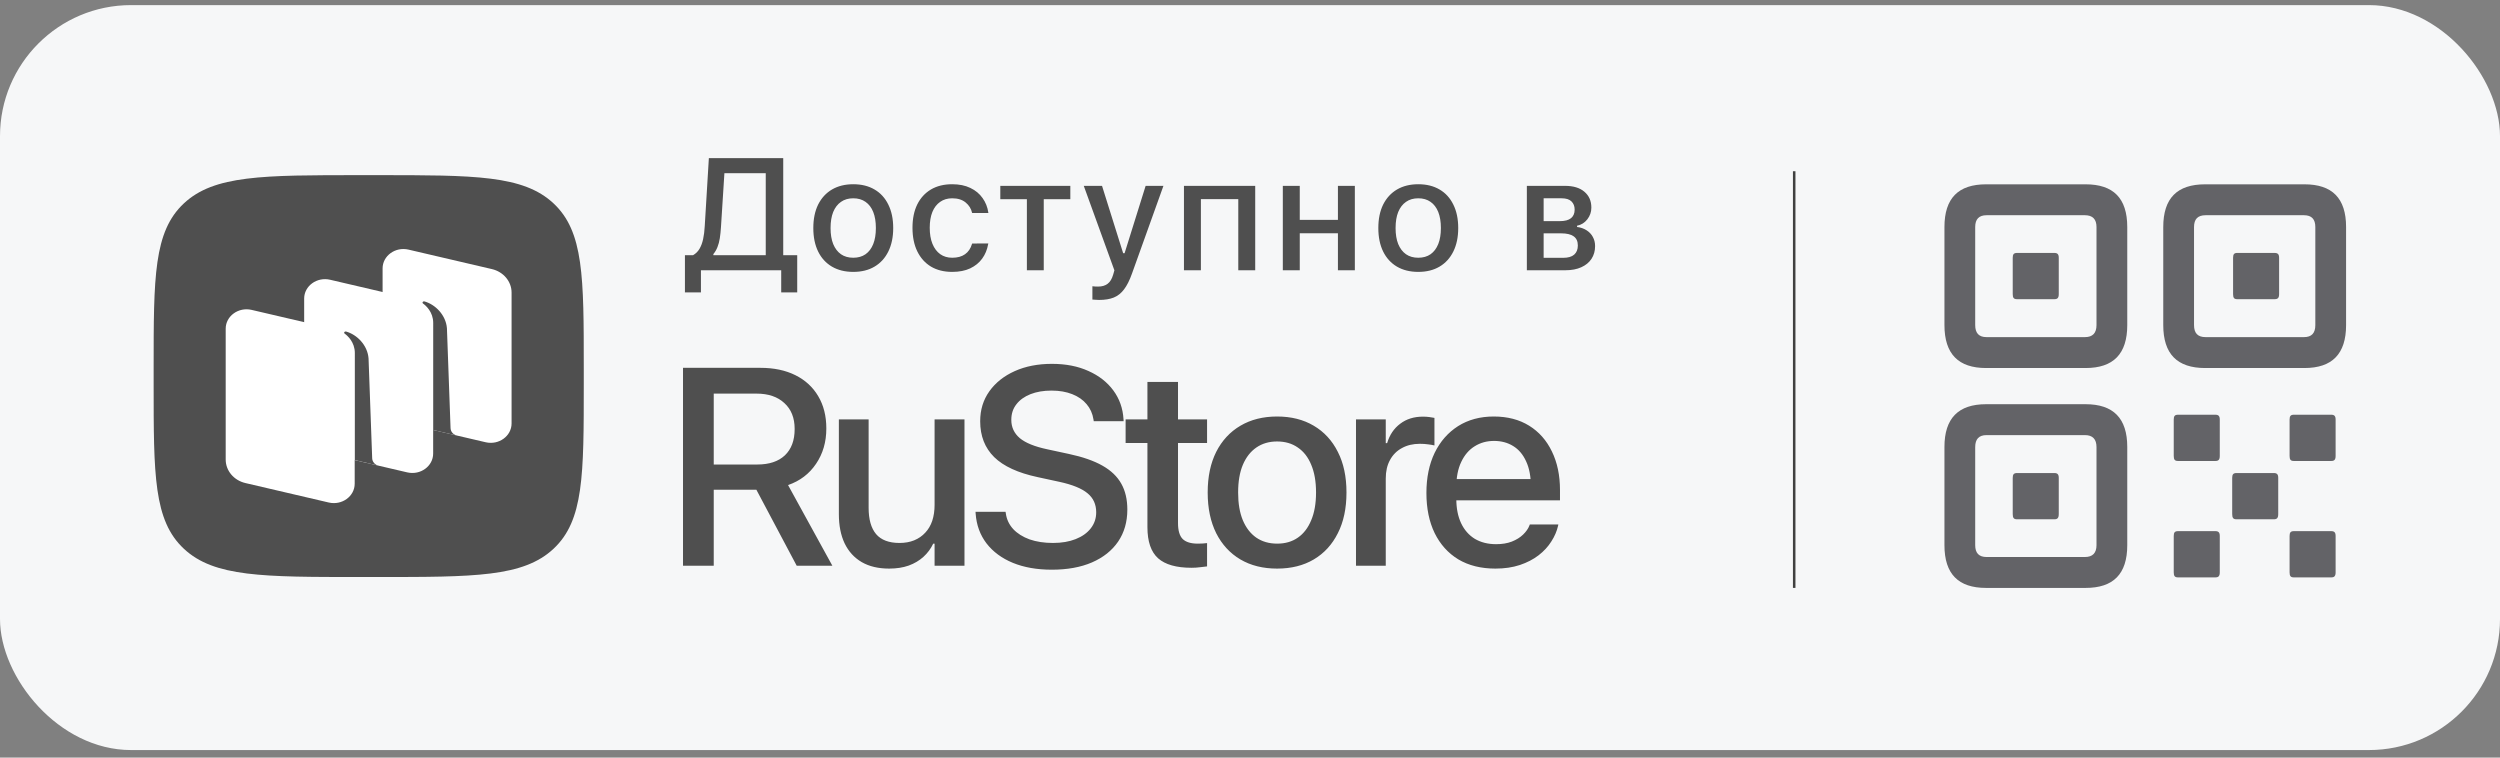
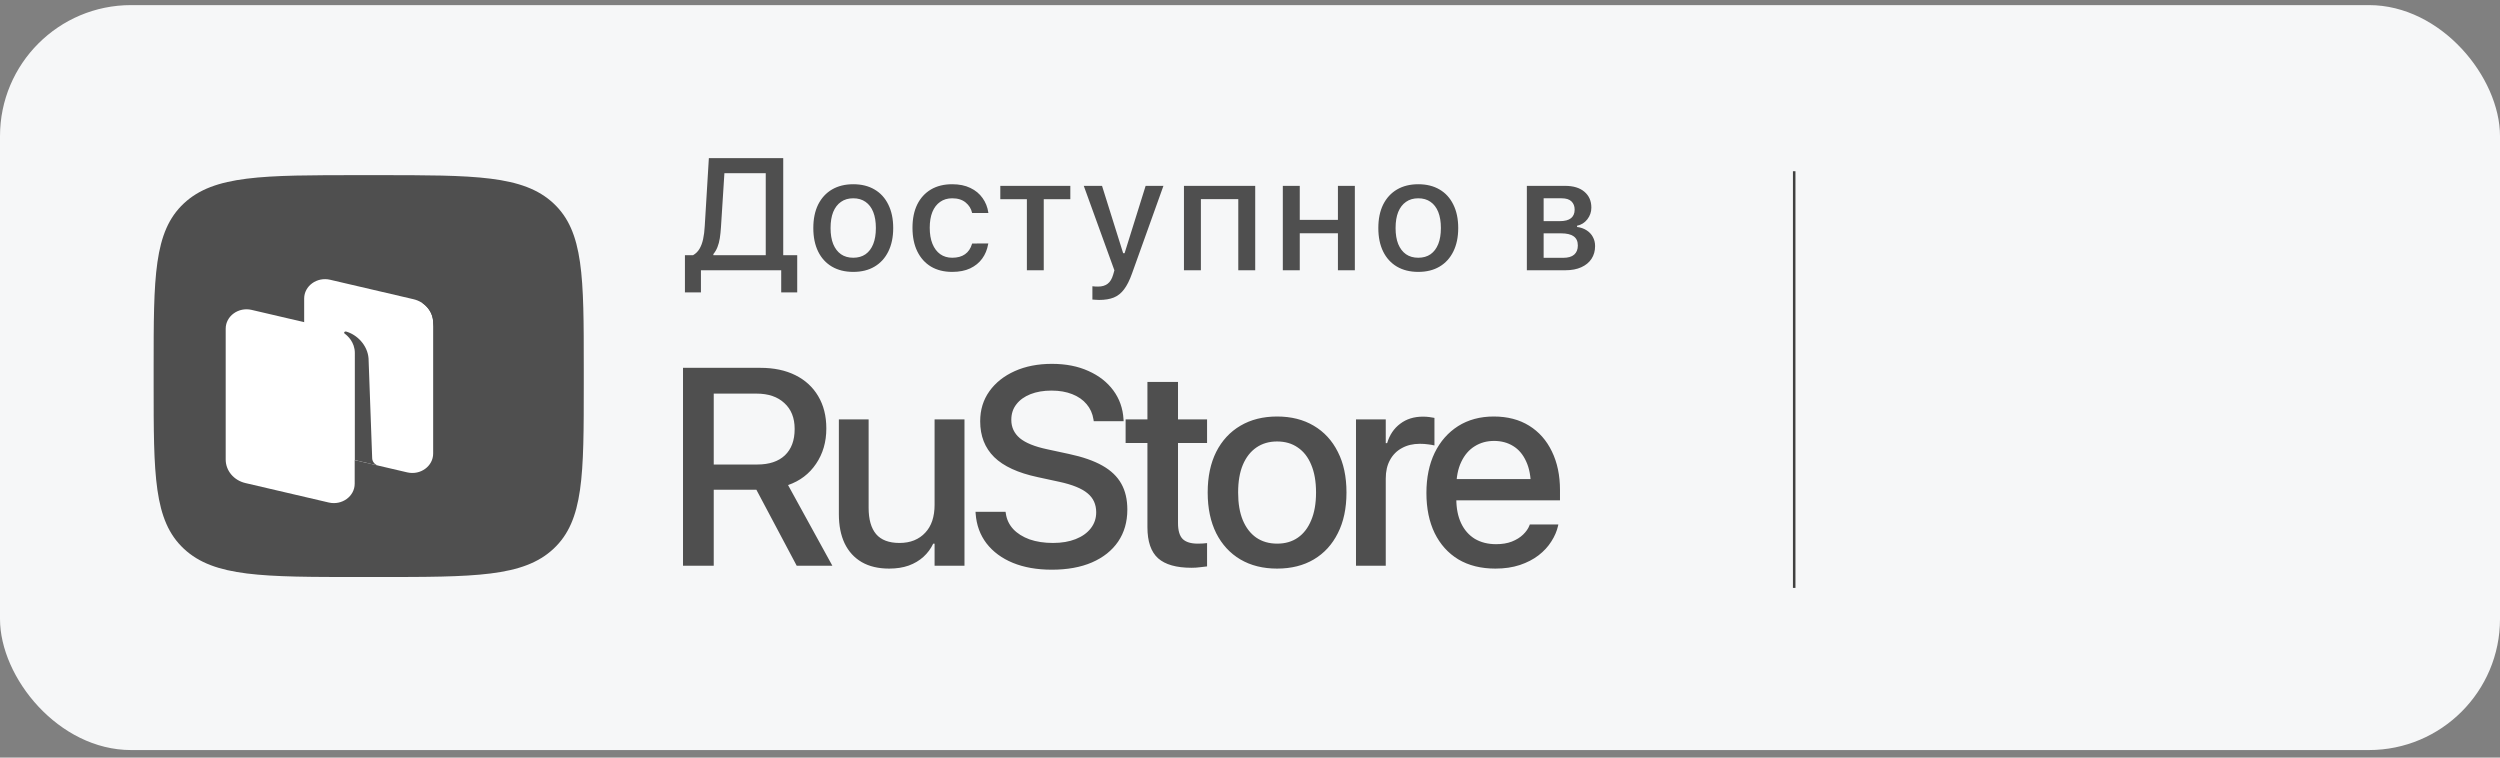
<svg xmlns="http://www.w3.org/2000/svg" width="198" height="60" viewBox="0 0 198 60" fill="none">
  <rect x="0" y="0" width="198" height="60" fill="#808080" stroke="none" />
  <g clip-path="url(#clip0_9652_13553)">
    <rect y="0.404" width="198" height="59" rx="10.381" fill="#F6F7F8" />
    <path fill-rule="evenodd" clip-rule="evenodd" d="M28.52 45.7C20.812 45.7 16.957 45.7 14.563 43.462C12.168 41.225 12.168 37.624 12.168 30.422L12.168 29.149C12.168 21.947 12.168 18.346 14.563 16.108C16.957 13.871 20.812 13.871 28.52 13.871L29.883 13.871C37.591 13.871 41.445 13.871 43.84 16.108C46.235 18.346 46.235 21.947 46.235 29.149V30.422C46.235 37.624 46.235 41.225 43.84 43.462C41.445 45.7 37.591 45.7 29.883 45.7H28.52Z" fill="#4F4F4F" />
-     <path d="M31.862 33.485C30.944 33.271 30.301 32.504 30.301 31.624V21.259C30.301 20.259 31.311 19.526 32.354 19.77L38.956 21.311C39.874 21.525 40.517 22.292 40.517 23.172V33.537C40.517 34.536 39.507 35.269 38.464 35.026L31.862 33.485Z" fill="white" />
    <path d="M19.436 38.258C18.518 38.044 17.875 37.277 17.875 36.397V26.032C17.875 25.033 18.886 24.3 19.928 24.543L26.53 26.084C27.448 26.298 28.092 27.065 28.092 27.945V38.31C28.092 39.309 27.081 40.042 26.038 39.799L19.436 38.258Z" fill="white" />
    <path d="M25.651 35.871C24.733 35.657 24.09 34.89 24.09 34.01V23.645C24.09 22.646 25.101 21.913 26.143 22.156L32.745 23.697C33.663 23.911 34.306 24.678 34.306 25.558V35.923C34.306 36.923 33.296 37.656 32.253 37.412L25.651 35.871Z" fill="white" />
    <path d="M29.982 36.883C29.692 36.814 29.487 36.575 29.477 36.297L29.189 28.381C29.106 27.333 28.274 26.5 27.404 26.255C27.355 26.241 27.303 26.259 27.274 26.299C27.245 26.338 27.256 26.394 27.297 26.423C27.512 26.579 28.103 27.086 28.103 27.96L28.102 36.438L29.982 36.883Z" fill="#4F4F4F" />
-     <path d="M36.189 34.495C35.9 34.428 35.694 34.189 35.684 33.911L35.397 25.996C35.313 24.948 34.481 24.115 33.611 23.87C33.562 23.856 33.51 23.875 33.481 23.914C33.452 23.954 33.463 24.009 33.504 24.039C33.719 24.194 34.31 24.701 34.31 25.575L34.309 34.056L36.189 34.495Z" fill="#4F4F4F" />
+     <path d="M36.189 34.495C35.9 34.428 35.694 34.189 35.684 33.911L35.397 25.996C35.313 24.948 34.481 24.115 33.611 23.87C33.562 23.856 33.51 23.875 33.481 23.914C33.452 23.954 33.463 24.009 33.504 24.039C33.719 24.194 34.31 24.701 34.31 25.575L36.189 34.495Z" fill="#4F4F4F" />
    <path d="M55.514 23.158H54.246V20.21H54.892C55.106 20.087 55.274 19.921 55.397 19.712C55.524 19.498 55.621 19.242 55.686 18.942C55.752 18.643 55.795 18.296 55.816 17.902L56.142 12.523H62.032V20.21H63.14V23.158H61.872V21.404H55.514V23.158ZM57.102 17.97C57.081 18.298 57.051 18.596 57.01 18.862C56.969 19.125 56.907 19.359 56.825 19.564C56.747 19.769 56.638 19.956 56.499 20.124V20.21H60.647V13.717H57.373L57.102 17.97ZM67.578 21.534C66.926 21.534 66.362 21.394 65.886 21.115C65.414 20.836 65.05 20.438 64.796 19.921C64.542 19.4 64.415 18.782 64.415 18.068V18.056C64.415 17.338 64.542 16.721 64.796 16.203C65.055 15.687 65.42 15.288 65.892 15.009C66.368 14.73 66.93 14.591 67.578 14.591C68.231 14.591 68.793 14.73 69.265 15.009C69.736 15.284 70.1 15.682 70.354 16.203C70.612 16.721 70.742 17.338 70.742 18.056V18.068C70.742 18.782 70.612 19.4 70.354 19.921C70.1 20.438 69.736 20.836 69.265 21.115C68.797 21.394 68.235 21.534 67.578 21.534ZM67.578 20.413C67.96 20.413 68.284 20.321 68.551 20.136C68.817 19.948 69.02 19.679 69.16 19.33C69.299 18.981 69.369 18.561 69.369 18.068V18.056C69.369 17.56 69.299 17.137 69.16 16.788C69.02 16.439 68.817 16.173 68.551 15.988C68.284 15.799 67.96 15.705 67.578 15.705C67.197 15.705 66.872 15.799 66.606 15.988C66.339 16.173 66.134 16.439 65.99 16.788C65.851 17.137 65.781 17.56 65.781 18.056V18.068C65.781 18.561 65.851 18.981 65.99 19.33C66.134 19.679 66.339 19.948 66.606 20.136C66.872 20.321 67.197 20.413 67.578 20.413ZM75.414 21.534C74.766 21.534 74.205 21.394 73.734 21.115C73.266 20.832 72.905 20.43 72.65 19.909C72.396 19.388 72.269 18.766 72.269 18.044V18.032C72.269 17.322 72.394 16.71 72.644 16.197C72.898 15.684 73.26 15.288 73.727 15.009C74.199 14.73 74.759 14.591 75.408 14.591C75.97 14.591 76.452 14.689 76.854 14.886C77.26 15.079 77.582 15.346 77.82 15.687C78.062 16.023 78.214 16.407 78.276 16.837L78.282 16.868H76.996L76.989 16.856C76.916 16.528 76.745 16.255 76.479 16.037C76.212 15.816 75.857 15.705 75.414 15.705C75.044 15.705 74.727 15.799 74.46 15.988C74.193 16.173 73.988 16.439 73.844 16.788C73.705 17.137 73.635 17.551 73.635 18.032V18.044C73.635 18.536 73.707 18.959 73.85 19.312C73.994 19.665 74.199 19.937 74.466 20.13C74.733 20.319 75.049 20.413 75.414 20.413C75.832 20.413 76.171 20.321 76.429 20.136C76.692 19.952 76.877 19.679 76.983 19.318L76.996 19.287L78.276 19.281L78.263 19.336C78.186 19.771 78.028 20.153 77.79 20.481C77.552 20.809 77.234 21.068 76.836 21.257C76.442 21.441 75.968 21.534 75.414 21.534ZM84.77 14.72V15.779H82.665V21.404H81.329V15.779H79.224V14.72H84.77ZM87.054 23.755C86.972 23.755 86.883 23.751 86.789 23.743C86.695 23.739 86.604 23.733 86.518 23.725V22.672C86.584 22.68 86.656 22.687 86.734 22.691C86.816 22.695 86.894 22.697 86.968 22.697C87.279 22.697 87.532 22.623 87.725 22.475C87.918 22.332 88.063 22.092 88.162 21.755L88.26 21.41L85.835 14.72H87.281L89.171 20.746L88.752 20.056H89.263L88.851 20.746L90.734 14.72H92.144L89.657 21.657C89.469 22.19 89.259 22.609 89.029 22.912C88.8 23.22 88.527 23.437 88.211 23.565C87.895 23.692 87.509 23.755 87.054 23.755ZM93.769 21.404V14.72H99.413V21.404H98.072V15.773H95.111V21.404H93.769ZM105.963 21.404V18.475H102.941V21.404H101.599V14.72H102.941V17.416H105.963V14.72H107.304V21.404H105.963ZM112.327 21.534C111.675 21.534 111.111 21.394 110.635 21.115C110.163 20.836 109.8 20.438 109.545 19.921C109.291 19.4 109.164 18.782 109.164 18.068V18.056C109.164 17.338 109.291 16.721 109.545 16.203C109.804 15.687 110.169 15.288 110.641 15.009C111.117 14.73 111.679 14.591 112.327 14.591C112.98 14.591 113.542 14.73 114.014 15.009C114.486 15.284 114.849 15.682 115.103 16.203C115.362 16.721 115.491 17.338 115.491 18.056V18.068C115.491 18.782 115.362 19.4 115.103 19.921C114.849 20.438 114.486 20.836 114.014 21.115C113.546 21.394 112.984 21.534 112.327 21.534ZM112.327 20.413C112.709 20.413 113.033 20.321 113.3 20.136C113.566 19.948 113.769 19.679 113.909 19.33C114.049 18.981 114.118 18.561 114.118 18.068V18.056C114.118 17.56 114.049 17.137 113.909 16.788C113.769 16.439 113.566 16.173 113.3 15.988C113.033 15.799 112.709 15.705 112.327 15.705C111.946 15.705 111.621 15.799 111.355 15.988C111.088 16.173 110.883 16.439 110.739 16.788C110.6 17.137 110.53 17.56 110.53 18.056V18.068C110.53 18.561 110.6 18.981 110.739 19.33C110.883 19.679 111.088 19.948 111.355 20.136C111.621 20.321 111.946 20.413 112.327 20.413ZM120.927 21.404V14.72H123.955C124.611 14.72 125.122 14.876 125.487 15.188C125.853 15.5 126.035 15.916 126.035 16.437V16.45C126.035 16.79 125.928 17.098 125.715 17.373C125.502 17.644 125.231 17.812 124.903 17.878V17.976C125.194 18.013 125.446 18.101 125.66 18.241C125.873 18.376 126.037 18.55 126.152 18.764C126.271 18.977 126.331 19.217 126.331 19.484V19.496C126.331 19.878 126.236 20.212 126.047 20.5C125.863 20.783 125.594 21.004 125.241 21.164C124.892 21.324 124.474 21.404 123.986 21.404H120.927ZM122.256 20.419H123.807C124.193 20.419 124.482 20.335 124.675 20.167C124.868 19.995 124.964 19.755 124.964 19.447V19.435C124.964 19.111 124.853 18.871 124.632 18.715C124.414 18.559 124.084 18.481 123.641 18.481H122.256V20.419ZM122.256 17.514H123.536C123.934 17.514 124.23 17.436 124.423 17.281C124.615 17.125 124.712 16.901 124.712 16.61V16.597C124.712 16.331 124.628 16.115 124.46 15.951C124.295 15.787 124.035 15.705 123.678 15.705H122.256V17.514Z" fill="#4F4F4F" />
    <path d="M54.094 44.805V29.132H60.22C61.292 29.132 62.219 29.327 63.001 29.718C63.783 30.109 64.384 30.663 64.804 31.38C65.231 32.097 65.445 32.944 65.445 33.922V33.943C65.445 35.008 65.173 35.938 64.63 36.735C64.094 37.531 63.356 38.092 62.414 38.418L65.923 44.805H63.099L59.905 38.787C59.884 38.787 59.862 38.787 59.84 38.787C59.819 38.787 59.797 38.787 59.775 38.787H56.528V44.805H54.094ZM56.528 36.789H59.981C60.923 36.789 61.651 36.546 62.165 36.061C62.679 35.569 62.936 34.877 62.936 33.987V33.965C62.936 33.096 62.664 32.415 62.121 31.923C61.585 31.423 60.85 31.174 59.916 31.174H56.528V36.789ZM70.424 45.033C69.57 45.033 68.846 44.863 68.252 44.522C67.658 44.175 67.206 43.679 66.894 43.034C66.59 42.39 66.438 41.619 66.438 40.721V33.215H68.795V40.221C68.795 41.133 68.991 41.825 69.382 42.296C69.78 42.766 70.399 43.002 71.239 43.002C71.674 43.002 72.061 42.933 72.401 42.795C72.749 42.651 73.042 42.448 73.281 42.187C73.527 41.926 73.712 41.611 73.835 41.242C73.958 40.866 74.019 40.449 74.019 39.993V33.215H76.387V44.805H74.019V43.056H73.911C73.723 43.454 73.466 43.802 73.14 44.099C72.814 44.396 72.423 44.627 71.967 44.794C71.518 44.953 71.004 45.033 70.424 45.033ZM83.3 45.12C82.127 45.12 81.099 44.939 80.216 44.577C79.34 44.215 78.644 43.7 78.13 43.034C77.623 42.368 77.337 41.586 77.272 40.688L77.261 40.536H79.64L79.662 40.666C79.727 41.137 79.922 41.55 80.248 41.905C80.574 42.252 81.005 42.524 81.541 42.719C82.084 42.908 82.703 43.002 83.398 43.002C84.086 43.002 84.683 42.9 85.19 42.698C85.704 42.495 86.103 42.212 86.385 41.85C86.675 41.481 86.819 41.057 86.819 40.58V40.569C86.819 39.946 86.591 39.446 86.135 39.07C85.679 38.686 84.93 38.382 83.887 38.157L82.182 37.788C80.625 37.455 79.477 36.926 78.739 36.202C78 35.471 77.631 34.526 77.631 33.368V33.357C77.631 32.459 77.873 31.67 78.358 30.989C78.844 30.308 79.513 29.776 80.368 29.392C81.222 29.009 82.203 28.817 83.311 28.817C84.412 28.817 85.375 29.005 86.2 29.381C87.033 29.751 87.692 30.265 88.177 30.924C88.662 31.583 88.93 32.339 88.981 33.194L88.992 33.357H86.624L86.602 33.215C86.53 32.752 86.349 32.35 86.059 32.01C85.777 31.67 85.397 31.405 84.919 31.217C84.448 31.029 83.901 30.935 83.279 30.935C82.649 30.935 82.095 31.029 81.617 31.217C81.139 31.405 80.766 31.673 80.498 32.021C80.23 32.361 80.096 32.77 80.096 33.248V33.259C80.096 33.838 80.321 34.32 80.77 34.703C81.226 35.08 81.95 35.373 82.942 35.583L84.658 35.953C85.744 36.184 86.627 36.492 87.308 36.876C87.989 37.26 88.488 37.737 88.807 38.309C89.126 38.874 89.285 39.555 89.285 40.352V40.362C89.285 41.333 89.042 42.176 88.557 42.893C88.072 43.603 87.381 44.153 86.483 44.544C85.592 44.928 84.531 45.12 83.3 45.12ZM94.373 44.968C93.171 44.968 92.288 44.718 91.723 44.218C91.158 43.711 90.876 42.889 90.876 41.753V35.084H89.149V33.215H90.876V30.25H93.298V33.215H95.6V35.084H93.298V41.427C93.298 42.028 93.425 42.451 93.678 42.698C93.931 42.937 94.326 43.056 94.862 43.056C95.007 43.056 95.137 43.052 95.253 43.045C95.369 43.031 95.485 43.02 95.6 43.013V44.859C95.441 44.881 95.257 44.902 95.047 44.924C94.837 44.953 94.612 44.968 94.373 44.968ZM101.145 45.033C100.03 45.033 99.059 44.79 98.234 44.305C97.416 43.82 96.779 43.128 96.323 42.23C95.874 41.325 95.649 40.254 95.649 39.016V38.994C95.649 37.756 95.874 36.688 96.323 35.79C96.779 34.892 97.419 34.2 98.245 33.715C99.07 33.23 100.037 32.987 101.145 32.987C102.26 32.987 103.227 33.23 104.045 33.715C104.87 34.2 105.508 34.892 105.957 35.79C106.413 36.68 106.641 37.748 106.641 38.994V39.016C106.641 40.261 106.413 41.333 105.957 42.23C105.508 43.128 104.874 43.82 104.056 44.305C103.238 44.79 102.267 45.033 101.145 45.033ZM101.156 43.056C101.793 43.056 102.34 42.897 102.796 42.578C103.252 42.26 103.603 41.8 103.849 41.199C104.103 40.598 104.23 39.87 104.23 39.016V38.994C104.23 38.139 104.103 37.412 103.849 36.811C103.603 36.21 103.248 35.754 102.785 35.442C102.329 35.123 101.782 34.964 101.145 34.964C100.515 34.964 99.968 35.123 99.505 35.442C99.041 35.761 98.683 36.221 98.43 36.822C98.183 37.415 98.06 38.139 98.06 38.994V39.016C98.06 39.87 98.183 40.598 98.43 41.199C98.683 41.8 99.038 42.26 99.494 42.578C99.957 42.897 100.511 43.056 101.156 43.056ZM107.395 44.805V33.215H109.752V35.094H109.861C110.056 34.443 110.4 33.932 110.893 33.563C111.385 33.187 111.986 32.998 112.696 32.998C112.877 32.998 113.047 33.009 113.206 33.031C113.373 33.053 113.507 33.074 113.608 33.096V35.279C113.463 35.243 113.293 35.214 113.098 35.192C112.902 35.163 112.689 35.149 112.457 35.149C111.914 35.149 111.439 35.261 111.034 35.486C110.628 35.703 110.313 36.018 110.089 36.431C109.865 36.836 109.752 37.325 109.752 37.897V44.805H107.395ZM118.436 45.033C117.299 45.033 116.321 44.79 115.503 44.305C114.692 43.813 114.066 43.117 113.624 42.22C113.19 41.322 112.972 40.265 112.972 39.048V39.037C112.972 37.828 113.19 36.771 113.624 35.866C114.066 34.961 114.685 34.255 115.481 33.748C116.285 33.241 117.226 32.987 118.305 32.987C119.391 32.987 120.326 33.23 121.108 33.715C121.89 34.2 122.491 34.881 122.911 35.757C123.338 36.633 123.551 37.651 123.551 38.809V39.624H114.156V37.94H122.389L121.249 39.504V38.581C121.249 37.756 121.122 37.075 120.869 36.539C120.622 35.996 120.278 35.59 119.837 35.323C119.402 35.055 118.899 34.921 118.327 34.921C117.755 34.921 117.245 35.062 116.796 35.344C116.347 35.62 115.992 36.032 115.731 36.583C115.47 37.126 115.34 37.792 115.34 38.581V39.504C115.34 40.257 115.467 40.902 115.72 41.438C115.974 41.974 116.336 42.386 116.806 42.676C117.284 42.958 117.846 43.099 118.49 43.099C118.968 43.099 119.384 43.031 119.739 42.893C120.101 42.748 120.398 42.564 120.63 42.339C120.869 42.107 121.035 41.868 121.129 41.622L121.162 41.535H123.421L123.399 41.644C123.305 42.064 123.128 42.477 122.867 42.882C122.614 43.288 122.277 43.653 121.857 43.979C121.444 44.298 120.948 44.555 120.369 44.75C119.797 44.939 119.153 45.033 118.436 45.033Z" fill="#4F4F4F" />
    <line x1="142.1" y1="13.562" x2="142.1" y2="46.562" stroke="#404040" stroke-width="0.2" />
    <g clip-path="url(#clip1_9652_13553)">
      <path d="M157.3 29.148H165.179C167.374 29.148 168.479 28.037 168.479 25.745V17.983C168.479 15.691 167.374 14.598 165.179 14.598H157.3C155.106 14.598 154 15.691 154 17.983V25.745C154 28.037 155.106 29.148 157.3 29.148ZM157.335 26.7C156.73 26.7 156.436 26.387 156.436 25.745V17.983C156.436 17.358 156.73 17.046 157.335 17.046H165.127C165.732 17.046 166.043 17.358 166.043 17.983V25.745C166.043 26.387 165.732 26.7 165.127 26.7H157.335ZM159.754 23.696H162.708C162.95 23.696 163.054 23.592 163.054 23.297V20.414C163.054 20.137 162.95 20.032 162.708 20.032H159.754C159.495 20.032 159.408 20.137 159.408 20.414V23.297C159.408 23.592 159.495 23.696 159.754 23.696ZM174.648 29.148H182.51C184.704 29.148 185.81 28.037 185.81 25.745V17.983C185.81 15.691 184.704 14.598 182.51 14.598H174.648C172.436 14.598 171.33 15.691 171.33 17.983V25.745C171.33 28.037 172.436 29.148 174.648 29.148ZM174.683 26.7C174.06 26.7 173.767 26.387 173.767 25.745V17.983C173.767 17.358 174.06 17.046 174.683 17.046H182.475C183.08 17.046 183.374 17.358 183.374 17.983V25.745C183.374 26.387 183.08 26.7 182.475 26.7H174.683ZM177.188 23.696H180.143C180.402 23.696 180.505 23.592 180.505 23.297V20.414C180.505 20.137 180.402 20.032 180.143 20.032H177.188C176.946 20.032 176.86 20.137 176.86 20.414V23.297C176.86 23.592 176.946 23.696 177.188 23.696ZM157.3 46.563H165.179C167.374 46.563 168.479 45.469 168.479 43.177V35.398C168.479 33.124 167.374 32.013 165.179 32.013H157.3C155.106 32.013 154 33.124 154 35.398V43.177C154 45.469 155.106 46.563 157.3 46.563ZM157.335 44.115C156.73 44.115 156.436 43.802 156.436 43.177V35.416C156.436 34.773 156.73 34.461 157.335 34.461H165.127C165.732 34.461 166.043 34.773 166.043 35.416V43.177C166.043 43.802 165.732 44.115 165.127 44.115H157.335ZM159.754 41.128H162.708C162.95 41.128 163.054 41.024 163.054 40.712V37.847C163.054 37.569 162.95 37.465 162.708 37.465H159.754C159.495 37.465 159.408 37.569 159.408 37.847V40.712C159.408 41.024 159.495 41.128 159.754 41.128ZM172.505 36.51H175.46C175.702 36.51 175.806 36.406 175.806 36.11V33.228C175.806 32.95 175.702 32.846 175.46 32.846H172.505C172.246 32.846 172.16 32.95 172.16 33.228V36.11C172.16 36.406 172.246 36.51 172.505 36.51ZM181.68 36.51H184.635C184.877 36.51 184.981 36.406 184.981 36.11V33.228C184.981 32.95 184.877 32.846 184.635 32.846H181.68C181.421 32.846 181.335 32.95 181.335 33.228V36.11C181.335 36.406 181.421 36.51 181.68 36.51ZM177.136 41.128H180.091C180.333 41.128 180.436 41.024 180.436 40.712V37.847C180.436 37.569 180.333 37.465 180.091 37.465H177.136C176.877 37.465 176.79 37.569 176.79 37.847V40.712C176.79 41.024 176.877 41.128 177.136 41.128ZM172.505 45.73H175.46C175.702 45.73 175.806 45.625 175.806 45.33V42.448C175.806 42.17 175.702 42.066 175.46 42.066H172.505C172.246 42.066 172.16 42.17 172.16 42.448V45.33C172.16 45.625 172.246 45.73 172.505 45.73ZM181.68 45.73H184.635C184.877 45.73 184.981 45.625 184.981 45.33V42.448C184.981 42.17 184.877 42.066 184.635 42.066H181.68C181.421 42.066 181.335 42.17 181.335 42.448V45.33C181.335 45.625 181.421 45.73 181.68 45.73Z" fill="#636367" />
    </g>
  </g>
  <defs>
    <clipPath id="clip0_9652_13553">
      <rect width="198" height="59" fill="white" transform="translate(0 0.404)" />
    </clipPath>
    <clipPath id="clip1_9652_13553">
-       <rect width="32" height="32" fill="white" transform="translate(154 14.562)" />
-     </clipPath>
+       </clipPath>
  </defs>
</svg>